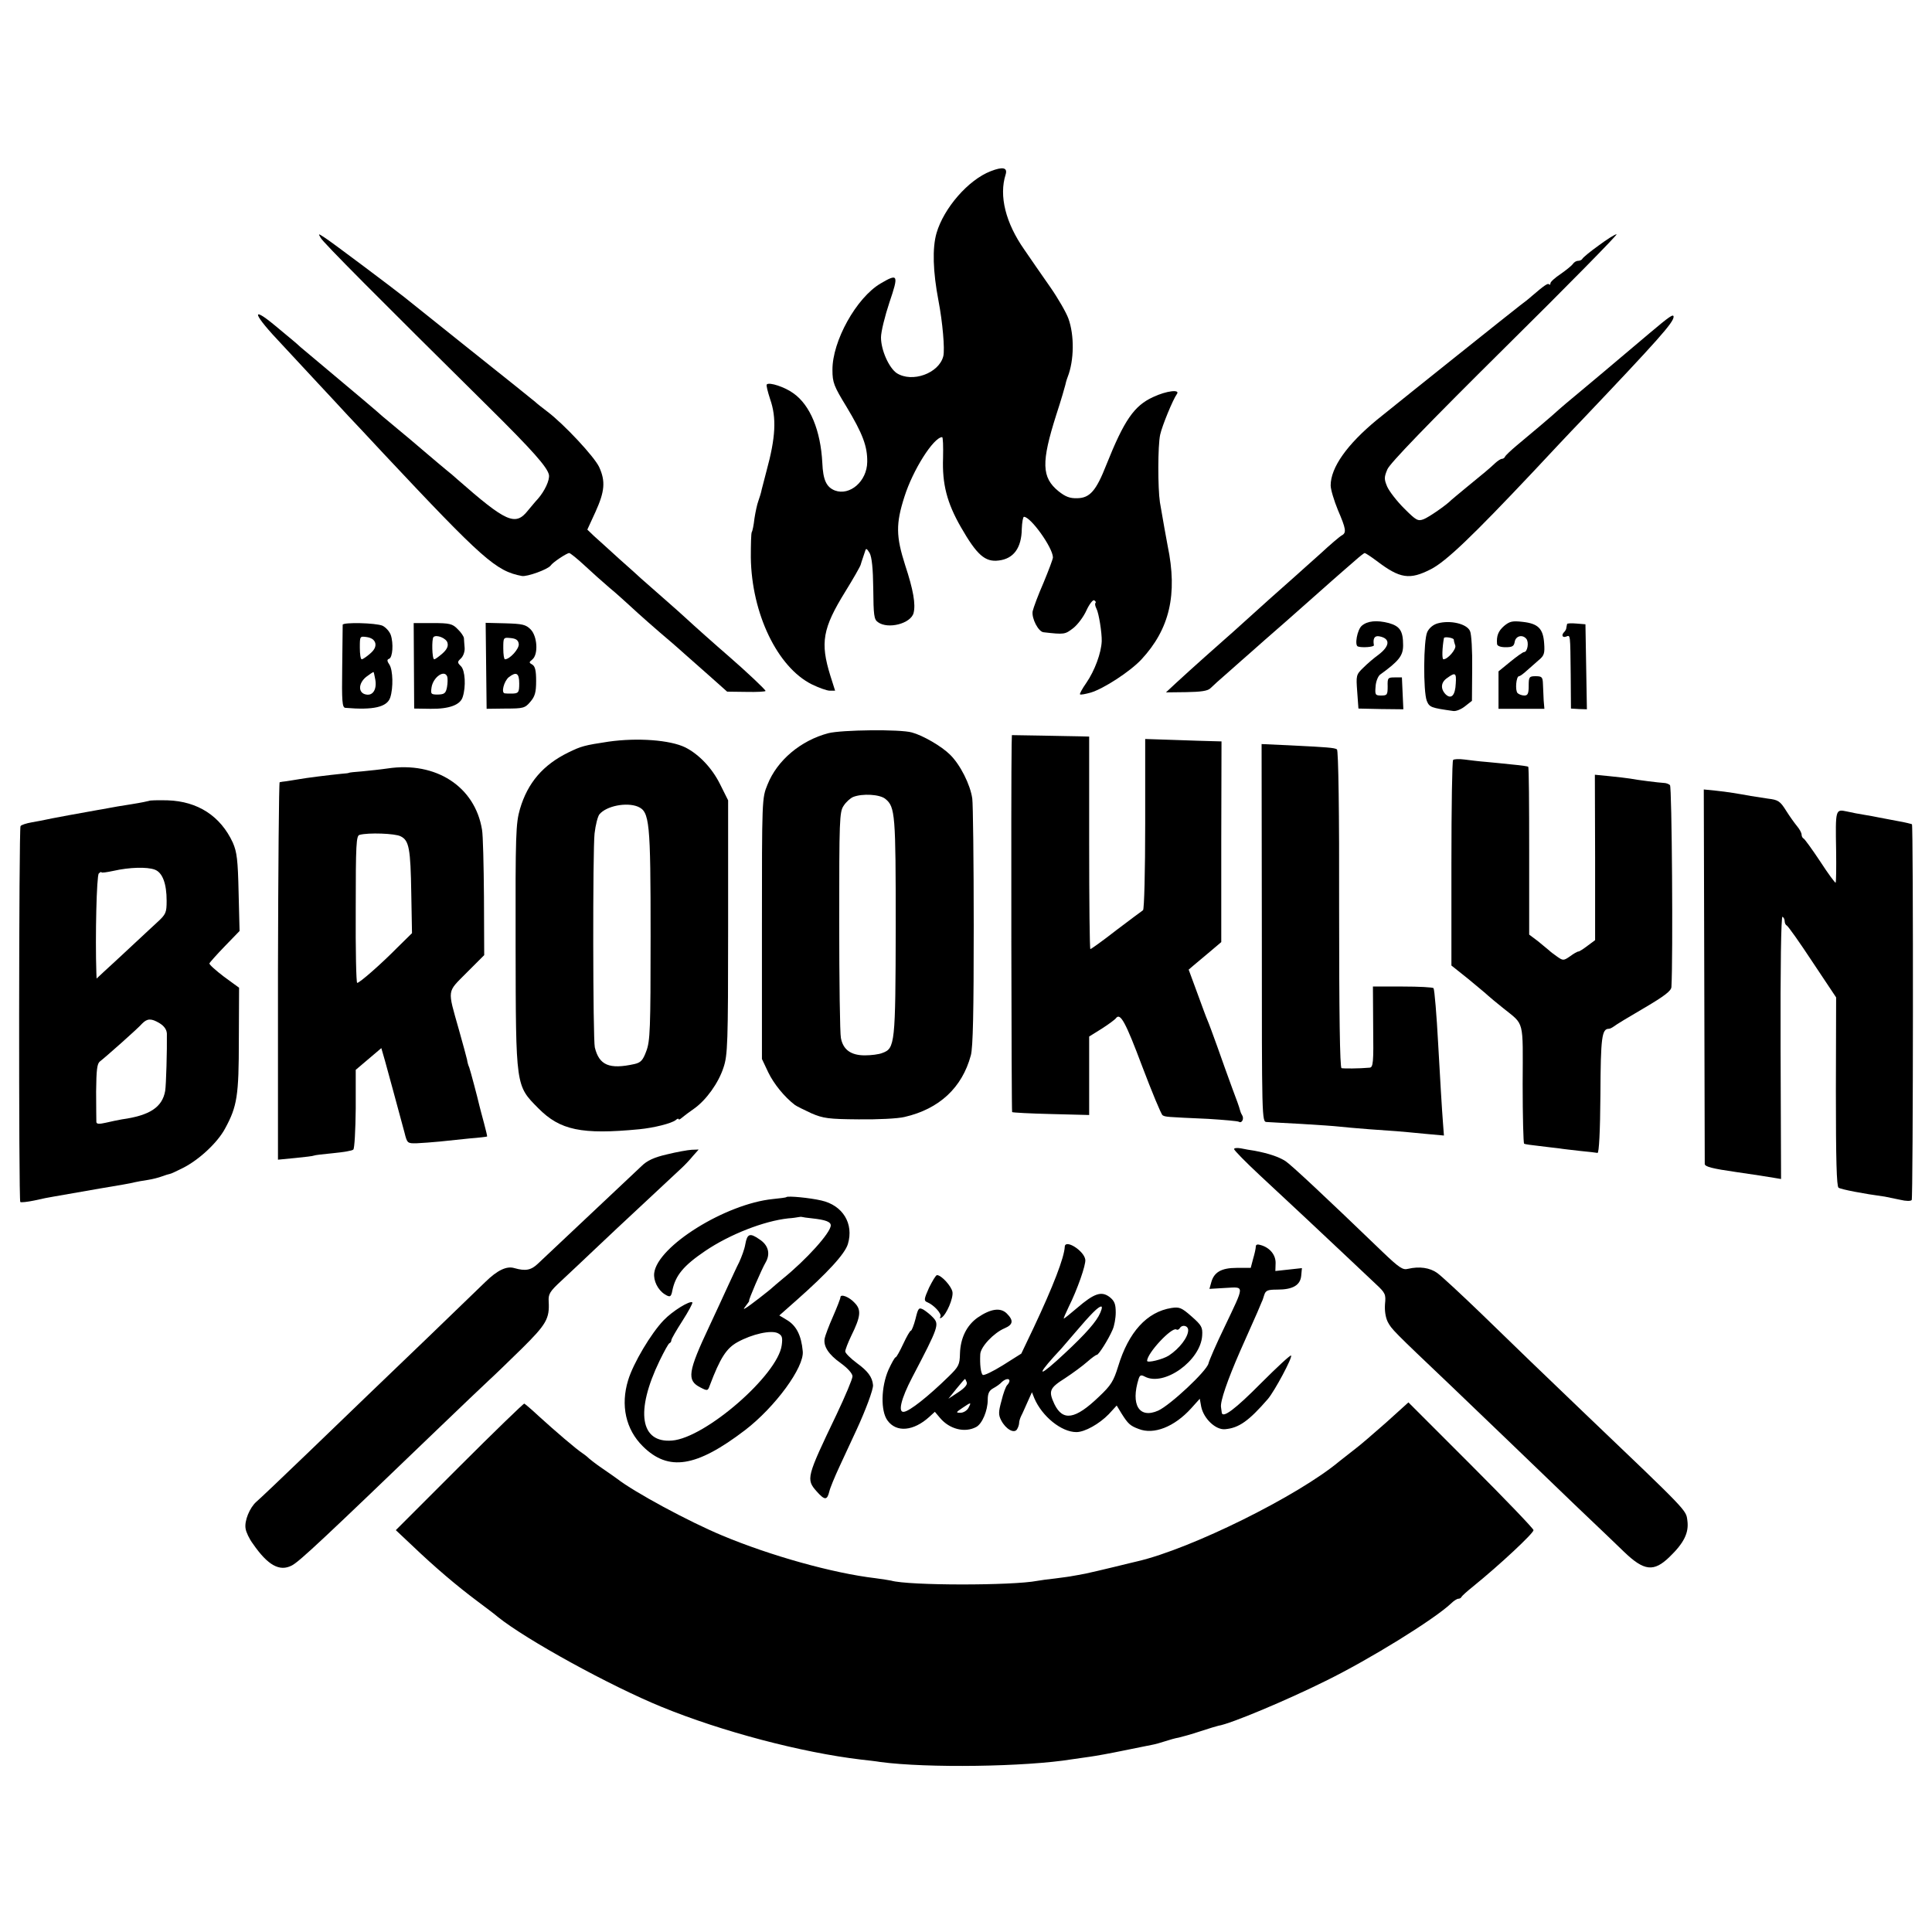
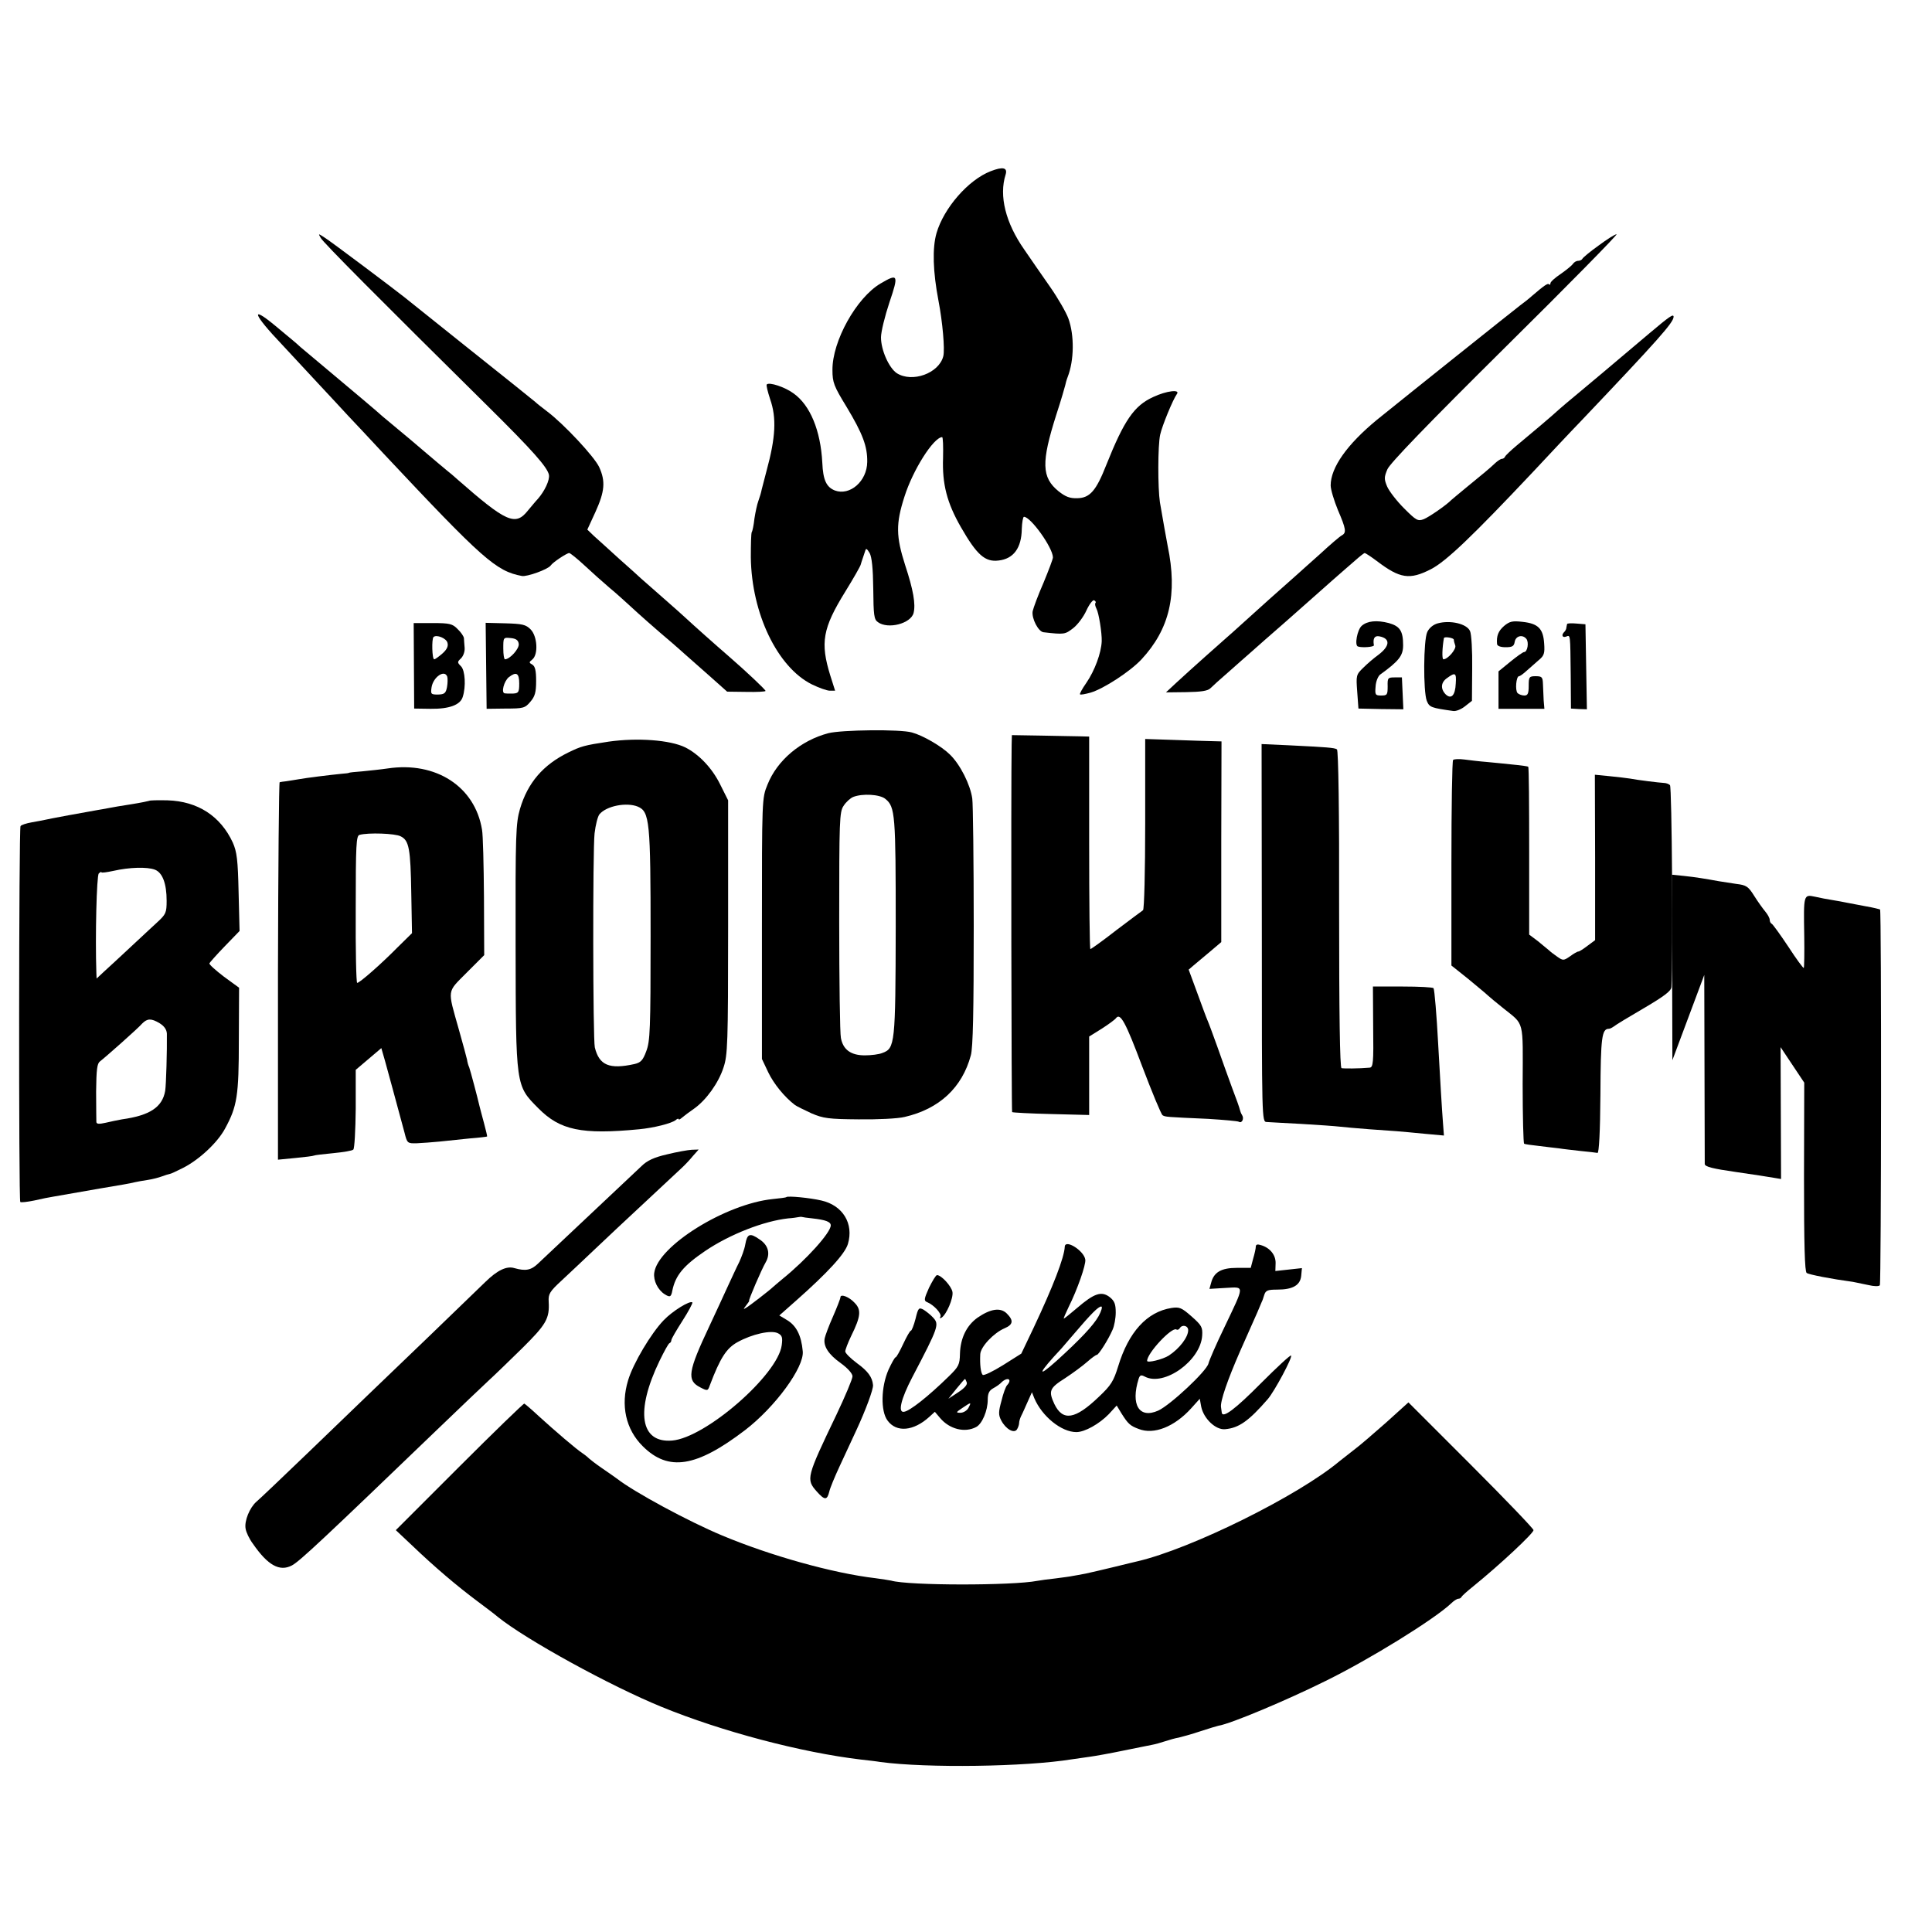
<svg xmlns="http://www.w3.org/2000/svg" version="1.0" width="800pt" height="800pt" viewBox="0 0 800 800" preserveAspectRatio="xMidYMid meet">
  <g transform="translate(0,800) scale(0.1,-0.1)" fill="#000000" stroke="none">
    <path d="M4102 7291 c-93 -36 -194 -153 -224 -256 -18 -62 -15 -160 8 -280 17 -88 27 -202 20 -230 -18 -71 -129 -111 -193 -70 -32 22 -65 95 -65 148 0 23 16 88 35 145 39 115 36 121 -37 78 -100 -59 -200 -239 -199 -358 0 -52 6 -67 58 -152 68 -113 87 -165 86 -229 -1 -80 -72 -141 -134 -118 -35 14 -49 43 -52 115 -7 133 -50 238 -119 287 -35 26 -101 48 -111 37 -3 -3 4 -30 14 -61 27 -77 23 -158 -15 -297 -8 -30 -17 -65 -20 -77 -2 -12 -9 -34 -14 -48 -5 -13 -12 -46 -16 -72 -3 -27 -8 -52 -11 -56 -3 -5 -4 -52 -4 -105 3 -232 110 -455 253 -526 29 -14 62 -26 74 -26 l22 0 -20 63 c-42 136 -32 195 62 347 34 55 63 106 64 112 2 7 6 20 9 28 3 8 7 22 10 30 3 11 7 8 18 -10 9 -17 14 -63 15 -149 1 -108 3 -126 19 -137 42 -31 137 -6 148 38 9 36 -1 95 -35 198 -38 119 -39 171 -3 283 35 111 120 245 156 247 4 0 5 -39 4 -86 -4 -108 16 -186 74 -287 66 -115 100 -145 156 -138 62 7 95 52 96 131 1 27 5 50 9 50 28 0 119 -127 120 -168 0 -7 -18 -54 -39 -105 -22 -50 -42 -104 -45 -118 -5 -30 24 -85 45 -87 87 -10 89 -9 123 17 18 14 43 47 55 74 12 26 27 45 32 41 6 -3 8 -8 5 -11 -3 -3 -1 -13 4 -23 10 -18 23 -101 22 -135 -2 -49 -29 -122 -64 -173 -17 -24 -28 -45 -26 -47 2 -3 22 1 44 7 54 16 163 87 210 137 117 126 151 269 109 471 -5 27 -20 108 -32 180 -9 59 -9 235 1 280 8 37 53 146 69 168 16 21 -43 14 -98 -12 -79 -36 -120 -96 -194 -281 -42 -107 -68 -137 -120 -138 -31 -1 -49 6 -78 29 -70 57 -72 119 -9 317 20 61 36 117 37 122 1 6 5 21 10 34 27 69 28 173 3 242 -9 25 -43 84 -75 130 -32 46 -81 116 -108 156 -77 110 -105 222 -77 310 9 29 -11 34 -62 14z" />
    <path d="M1328 7015 c9 -18 241 -251 692 -697 186 -184 246 -252 253 -284 4 -22 -18 -68 -46 -100 -7 -7 -25 -29 -41 -48 -52 -66 -90 -48 -292 129 -12 11 -33 29 -46 39 -13 11 -53 44 -89 75 -36 31 -87 74 -114 96 -27 22 -53 45 -60 50 -18 17 -125 107 -229 194 -54 45 -104 87 -112 94 -16 15 -28 25 -104 88 -106 88 -92 48 27 -77 26 -28 91 -98 144 -155 53 -57 112 -120 130 -140 19 -20 85 -90 147 -157 411 -438 466 -487 573 -507 21 -4 107 27 119 43 8 13 67 52 77 52 4 0 33 -23 63 -51 30 -28 77 -70 104 -93 27 -22 65 -57 86 -76 32 -30 103 -93 174 -153 11 -10 35 -30 51 -45 17 -15 63 -56 103 -91 l73 -65 79 -1 c44 -1 80 1 80 4 0 5 -77 78 -153 144 -50 43 -152 134 -171 152 -12 11 -57 52 -101 90 -44 39 -85 75 -91 80 -6 6 -46 42 -89 80 -43 39 -90 82 -106 96 l-27 26 34 74 c38 84 42 126 15 185 -20 43 -146 178 -215 230 -21 16 -44 34 -50 40 -6 5 -126 102 -266 213 -140 112 -264 211 -275 220 -44 35 -302 229 -329 246 -29 19 -29 19 -18 0z" />
    <path d="M6619 6983 c-35 -25 -65 -50 -67 -55 -2 -4 -10 -8 -17 -8 -8 0 -18 -6 -22 -13 -4 -6 -27 -25 -50 -41 -24 -16 -43 -33 -43 -39 0 -6 -3 -8 -6 -4 -5 5 -20 -5 -70 -48 -12 -11 -35 -29 -50 -40 -24 -18 -487 -388 -592 -473 -124 -102 -192 -198 -192 -272 0 -17 14 -63 30 -102 34 -79 36 -94 16 -105 -8 -4 -49 -39 -91 -78 -43 -38 -86 -77 -95 -85 -65 -57 -172 -153 -218 -195 -30 -27 -64 -58 -76 -68 -24 -21 -139 -123 -204 -183 l-44 -41 84 1 c61 1 89 5 100 16 8 8 43 40 78 70 34 30 72 64 85 75 12 11 40 35 61 54 35 30 137 120 200 176 13 11 48 43 79 70 32 28 74 65 94 82 20 18 39 33 42 33 3 0 26 -15 50 -33 96 -73 136 -79 224 -34 64 33 173 138 422 402 72 77 161 172 198 210 324 341 384 409 385 433 0 14 -17 2 -100 -68 -135 -114 -271 -229 -309 -260 -23 -19 -53 -44 -65 -55 -30 -28 -122 -105 -176 -150 -25 -21 -46 -41 -48 -46 -2 -5 -8 -9 -13 -9 -5 0 -17 -8 -27 -17 -10 -10 -30 -27 -43 -38 -13 -11 -49 -40 -79 -65 -30 -25 -57 -47 -60 -50 -20 -21 -94 -72 -115 -80 -24 -9 -31 -5 -81 45 -30 30 -61 70 -70 90 -13 31 -13 39 1 72 11 25 164 184 488 505 260 257 467 468 461 468 -7 0 -40 -21 -75 -47z" />
    <path d="M5639 5409 c-19 -16 -31 -82 -16 -86 17 -6 67 -2 66 5 -5 29 3 41 23 37 46 -9 44 -40 -5 -77 -17 -12 -45 -36 -62 -53 -30 -29 -30 -32 -25 -100 l5 -69 93 -2 93 -1 -3 66 -3 66 -30 0 c-28 0 -30 -2 -29 -37 0 -35 -2 -38 -27 -38 -24 0 -26 3 -23 37 1 21 10 42 18 49 79 57 96 79 96 122 0 59 -13 79 -59 92 -50 13 -89 9 -112 -11z" />
    <path d="M5954 5419 c-19 -5 -36 -19 -44 -36 -16 -34 -17 -246 -2 -285 11 -27 18 -29 109 -42 12 -2 34 7 50 20 l28 22 1 134 c1 73 -3 143 -9 155 -13 30 -81 46 -133 32z m66 -68 c0 -5 3 -16 6 -24 5 -15 -31 -57 -49 -57 -7 0 -5 49 2 88 2 7 41 1 41 -7z m8 -181 c-2 -50 -19 -67 -42 -45 -22 23 -20 50 7 68 33 24 38 21 35 -23z" />
    <path d="M6228 5408 c-24 -21 -32 -41 -29 -75 1 -8 15 -13 35 -13 28 0 35 4 38 22 4 25 32 32 48 13 12 -14 5 -55 -9 -55 -5 0 -30 -18 -57 -40 l-49 -40 0 -77 0 -78 95 0 95 0 -3 35 c-1 19 -2 50 -3 68 -1 28 -4 32 -30 32 -27 0 -29 -3 -29 -40 0 -32 -4 -40 -18 -40 -10 0 -23 5 -28 10 -11 11 -6 70 6 70 4 0 18 10 32 23 14 12 36 32 50 44 22 18 25 28 22 69 -4 61 -25 82 -89 89 -43 5 -54 2 -77 -17z" />
-     <path d="M1419 5413 c0 -5 -1 -83 -2 -176 -2 -142 0 -167 13 -168 116 -10 173 3 186 43 13 40 11 112 -3 135 -11 16 -11 22 -2 25 15 5 19 64 7 99 -5 14 -20 31 -34 38 -28 12 -164 15 -165 4z m135 -76 c3 -14 -3 -28 -22 -44 -15 -13 -30 -23 -34 -23 -5 0 -8 22 -8 48 0 48 0 48 29 44 19 -3 31 -11 35 -25z m0 -151 c7 -39 -9 -67 -37 -62 -34 5 -35 45 -1 73 16 12 29 21 31 20 1 -1 4 -15 7 -31z" />
    <path d="M1714 5243 l1 -177 68 -1 c77 -1 123 16 133 49 14 43 10 110 -7 127 -16 16 -16 18 0 33 9 9 16 27 15 43 -1 15 -3 34 -3 41 -1 7 -12 24 -26 37 -21 22 -33 25 -103 25 l-79 0 1 -177z m139 95 c4 -14 -3 -28 -21 -44 -15 -13 -30 -24 -34 -24 -9 0 -11 84 -3 92 12 12 54 -5 58 -24z m-1 -140 c2 -7 2 -26 -1 -43 -5 -26 -11 -30 -37 -31 -30 0 -31 2 -27 30 7 43 54 75 65 44z" />
    <path d="M2013 5243 l2 -178 79 1 c73 0 80 2 102 28 19 22 24 39 24 86 0 43 -4 61 -16 68 -14 8 -14 10 0 21 26 21 21 97 -7 125 -20 20 -34 23 -105 25 l-81 2 2 -178z m135 91 c3 -20 -37 -64 -57 -64 -4 0 -7 20 -7 45 0 45 0 46 30 43 23 -2 32 -9 34 -24z m2 -164 c0 -39 -3 -42 -35 -42 -8 0 -20 0 -25 1 -16 2 -3 51 17 67 31 24 43 17 43 -26z" />
    <path d="M6489 5416 c-1 -3 -2 -10 -3 -15 0 -5 -4 -13 -8 -17 -14 -13 -9 -26 7 -20 18 7 17 13 19 -159 l1 -139 33 -2 33 -1 -3 176 -3 176 -37 3 c-21 2 -39 1 -39 -2z" />
    <path d="M3430 4964 c-114 -30 -212 -112 -252 -213 -23 -56 -23 -58 -23 -596 l0 -540 26 -55 c23 -48 67 -102 110 -135 8 -6 39 -21 69 -35 49 -21 71 -24 195 -25 78 -1 163 3 191 10 143 33 238 121 274 255 9 32 12 182 12 535 0 270 -3 507 -6 528 -8 58 -50 141 -92 182 -35 35 -113 80 -158 92 -48 14 -291 11 -346 -3z m236 -272 c41 -33 43 -64 43 -530 -1 -485 -3 -503 -55 -522 -14 -6 -47 -10 -73 -10 -57 0 -90 23 -99 72 -4 18 -7 236 -7 483 0 418 1 453 18 478 10 16 28 32 40 37 38 15 110 11 133 -8z" />
    <path d="M4189 4916 c-3 -165 -1 -1517 2 -1521 3 -2 75 -6 162 -8 l157 -4 0 163 0 162 53 33 c28 18 55 38 58 43 18 24 40 -17 108 -198 41 -108 79 -200 85 -204 12 -7 11 -7 189 -15 64 -4 122 -9 127 -12 12 -8 23 13 13 28 -4 6 -8 17 -9 22 -1 6 -15 46 -32 90 -16 44 -44 121 -61 170 -18 50 -36 99 -41 110 -5 11 -24 63 -43 115 l-35 95 21 18 c12 10 43 36 68 57 l46 39 0 416 1 415 -37 1 c-20 0 -91 3 -157 5 l-122 4 0 -351 c0 -194 -4 -355 -9 -358 -5 -3 -55 -41 -111 -83 -55 -43 -104 -78 -107 -78 -3 0 -5 198 -5 440 l0 440 -37 1 c-21 0 -93 2 -160 3 l-123 2 -1 -40z" />
    <path d="M2520 4929 c-100 -15 -114 -19 -167 -45 -104 -51 -168 -125 -200 -234 -17 -60 -19 -100 -18 -565 1 -588 0 -579 94 -674 90 -91 179 -110 418 -87 61 6 133 24 151 38 6 6 12 7 12 4 0 -4 6 -1 14 6 8 7 31 24 51 38 49 35 100 105 121 170 17 51 19 98 19 580 l0 526 -33 66 c-33 67 -87 124 -144 153 -63 31 -198 41 -318 24z m121 -269 c49 -21 53 -60 53 -536 0 -387 -2 -435 -18 -477 -14 -38 -23 -47 -49 -53 -104 -23 -146 -5 -164 69 -8 35 -9 816 -1 886 4 35 13 70 20 79 29 35 112 51 159 32z" />
    <path d="M5225 4137 c0 -775 0 -782 20 -783 11 -1 76 -4 145 -8 69 -4 139 -9 155 -11 17 -2 73 -7 125 -11 104 -7 119 -8 232 -19 l77 -7 -4 53 c-4 49 -12 185 -20 329 -6 113 -15 222 -19 228 -2 4 -60 7 -128 7 l-123 0 1 -167 c2 -149 0 -168 -15 -169 -45 -4 -107 -4 -116 -2 -7 2 -10 230 -10 659 1 399 -3 658 -9 661 -10 7 -41 9 -201 17 l-111 5 1 -782z" />
    <path d="M6017 4853 c-4 -3 -7 -196 -7 -429 l0 -422 69 -55 c37 -31 74 -61 82 -69 8 -7 36 -31 64 -53 88 -71 81 -43 80 -314 0 -134 3 -245 6 -247 4 -2 31 -6 60 -9 30 -4 68 -8 84 -10 17 -3 57 -7 90 -11 33 -3 65 -7 70 -8 6 -1 11 87 12 242 1 238 6 272 35 272 5 0 14 5 21 10 7 6 63 40 125 76 85 50 112 71 113 87 7 120 2 830 -6 836 -5 5 -17 9 -25 9 -20 1 -109 12 -140 18 -14 2 -52 7 -85 10 l-61 6 1 -343 0 -342 -31 -23 c-17 -13 -34 -24 -38 -24 -5 0 -20 -9 -35 -20 -26 -18 -29 -18 -52 -2 -13 9 -29 21 -35 27 -6 5 -27 22 -46 38 l-36 27 0 346 c0 190 -1 347 -4 349 -2 2 -30 6 -63 9 -33 4 -82 8 -110 11 -27 2 -68 7 -91 10 -22 3 -44 2 -47 -2z" />
    <path d="M1605 4818 c-27 -4 -75 -9 -105 -12 -30 -2 -55 -5 -55 -6 0 -1 -13 -3 -30 -4 -50 -5 -148 -17 -180 -23 -16 -3 -39 -6 -50 -8 -11 -1 -23 -3 -27 -4 -3 0 -6 -352 -7 -782 l0 -781 72 7 c40 4 74 8 77 10 3 2 39 6 80 10 41 4 79 10 83 15 5 4 9 81 10 169 l0 161 53 45 53 45 15 -52 c13 -48 49 -178 81 -298 11 -44 12 -45 51 -44 21 1 64 4 94 7 30 3 87 9 125 13 39 3 71 7 72 8 1 1 -5 26 -13 56 -8 30 -17 63 -19 72 -8 35 -37 144 -42 158 -4 8 -8 23 -9 32 -2 9 -17 65 -34 125 -48 170 -50 152 32 235 l73 73 -1 240 c-1 132 -4 258 -8 279 -29 179 -191 284 -391 254z m54 -281 c35 -17 41 -51 44 -236 l3 -165 -61 -60 c-68 -69 -156 -146 -166 -146 -4 0 -7 137 -6 305 0 270 2 305 16 308 36 10 148 6 170 -6z" />
-     <path d="M7057 3963 c1 -422 2 -775 2 -783 1 -11 31 -19 129 -33 70 -10 141 -21 157 -24 l30 -5 -2 546 c-1 330 2 544 8 540 5 -3 9 -11 9 -19 0 -7 4 -15 8 -17 5 -1 53 -69 107 -151 l98 -147 -1 -390 c0 -283 3 -392 11 -398 10 -7 103 -25 192 -37 11 -2 39 -8 63 -13 25 -6 44 -6 48 -1 6 10 7 1550 1 1556 -2 1 -28 8 -58 13 -30 6 -65 12 -79 15 -14 3 -41 8 -60 11 -19 3 -52 9 -73 14 -47 10 -47 9 -44 -163 1 -71 0 -130 -2 -132 -2 -2 -31 37 -64 88 -34 51 -65 94 -69 95 -4 2 -8 9 -8 16 0 7 -8 22 -18 34 -10 12 -31 41 -46 65 -25 40 -33 45 -75 50 -25 4 -57 9 -71 11 -55 10 -97 17 -145 22 l-50 5 2 -768z" />
+     <path d="M7057 3963 c1 -422 2 -775 2 -783 1 -11 31 -19 129 -33 70 -10 141 -21 157 -24 l30 -5 -2 546 l98 -147 -1 -390 c0 -283 3 -392 11 -398 10 -7 103 -25 192 -37 11 -2 39 -8 63 -13 25 -6 44 -6 48 -1 6 10 7 1550 1 1556 -2 1 -28 8 -58 13 -30 6 -65 12 -79 15 -14 3 -41 8 -60 11 -19 3 -52 9 -73 14 -47 10 -47 9 -44 -163 1 -71 0 -130 -2 -132 -2 -2 -31 37 -64 88 -34 51 -65 94 -69 95 -4 2 -8 9 -8 16 0 7 -8 22 -18 34 -10 12 -31 41 -46 65 -25 40 -33 45 -75 50 -25 4 -57 9 -71 11 -55 10 -97 17 -145 22 l-50 5 2 -768z" />
    <path d="M618 4684 c-2 -1 -35 -8 -73 -14 -39 -6 -81 -13 -95 -16 -14 -3 -34 -6 -45 -8 -42 -7 -210 -38 -220 -41 -5 -1 -29 -6 -53 -10 -23 -4 -45 -11 -47 -16 -7 -10 -8 -1550 -1 -1556 2 -3 29 0 58 6 30 7 65 14 79 16 157 28 260 45 289 50 19 3 42 8 50 10 8 2 31 6 51 9 20 3 47 10 60 15 13 5 27 9 32 10 4 0 29 12 55 25 67 34 143 105 174 163 50 92 57 135 57 368 l1 215 -63 46 c-34 26 -61 50 -60 55 2 4 30 36 64 71 l61 63 -4 160 c-3 135 -7 167 -24 206 -51 110 -145 171 -270 175 -40 1 -75 0 -76 -2z m23 -285 c32 -12 49 -58 49 -129 0 -49 -3 -56 -39 -89 -21 -20 -73 -67 -114 -106 -41 -38 -89 -83 -106 -98 l-31 -29 -1 24 c-5 148 1 402 10 411 6 6 11 8 11 5 0 -3 22 0 50 6 66 15 139 17 171 5z m20 -636 c19 -12 29 -26 30 -43 1 -69 -3 -212 -7 -237 -12 -68 -64 -102 -179 -118 -16 -3 -47 -9 -67 -14 -27 -6 -38 -6 -39 3 0 6 -1 63 -1 126 1 91 4 116 16 125 21 16 157 136 175 157 21 21 37 22 72 1z" />
-     <path d="M5110 3242 c0 -5 48 -54 106 -108 59 -55 145 -135 192 -179 47 -44 121 -114 166 -156 45 -42 100 -94 123 -116 40 -37 42 -43 38 -83 -2 -27 2 -54 11 -73 17 -32 20 -35 264 -267 89 -85 199 -191 245 -235 46 -44 165 -159 265 -255 101 -96 193 -184 204 -195 84 -81 124 -85 189 -22 60 58 81 100 74 151 -6 44 7 31 -433 451 -205 196 -232 223 -421 406 -83 80 -165 156 -182 168 -31 22 -74 28 -121 17 -21 -6 -37 5 -106 71 -246 237 -376 358 -401 375 -28 18 -70 32 -128 43 -16 2 -42 7 -57 10 -16 3 -28 1 -28 -3z" />
    <path d="M2762 3220 c-53 -12 -83 -26 -105 -48 -34 -32 -38 -36 -257 -242 -79 -74 -156 -147 -172 -162 -29 -28 -52 -32 -98 -19 -32 10 -71 -9 -120 -57 -54 -53 -426 -411 -485 -467 -27 -26 -138 -133 -246 -237 -108 -104 -206 -197 -218 -207 -27 -24 -50 -79 -44 -111 2 -14 15 -42 30 -62 62 -90 111 -117 162 -90 32 17 133 112 601 562 96 92 193 185 215 205 22 20 84 80 137 132 100 99 114 123 110 193 -2 32 4 42 55 89 32 30 94 88 138 130 44 42 137 129 207 194 70 65 137 128 150 140 13 12 34 34 47 50 l24 27 -29 -1 c-16 -1 -62 -9 -102 -19z" />
    <path d="M3256 3043 c-1 -2 -27 -5 -56 -8 -196 -20 -477 -195 -491 -306 -4 -32 15 -70 43 -88 22 -14 27 -12 32 15 13 63 46 103 136 164 102 69 243 124 344 135 17 1 36 4 41 5 6 1 12 2 15 1 3 -1 22 -4 43 -6 55 -6 77 -14 77 -29 0 -30 -101 -142 -200 -222 -19 -16 -37 -31 -40 -34 -11 -11 -96 -77 -110 -85 -13 -8 -13 -7 0 10 8 10 14 19 12 19 -4 1 52 131 68 158 21 36 12 72 -25 96 -40 28 -51 24 -59 -21 -3 -19 -15 -51 -25 -73 -11 -21 -32 -68 -49 -104 -16 -36 -50 -108 -74 -160 -90 -191 -95 -226 -38 -255 29 -15 31 -15 39 8 43 114 69 154 114 179 61 34 141 52 169 37 17 -9 19 -18 15 -49 -16 -123 -316 -384 -454 -395 -132 -11 -153 121 -52 330 19 39 37 72 41 73 5 2 8 8 8 13 0 5 21 41 46 80 25 39 43 73 41 76 -10 9 -83 -36 -119 -74 -52 -54 -126 -178 -147 -248 -32 -104 -10 -204 61 -274 106 -105 221 -87 423 67 125 96 246 261 239 327 -6 66 -27 107 -67 130 l-30 18 69 61 c130 115 203 194 215 235 25 84 -21 160 -110 180 -47 11 -139 20 -145 14z" />
    <path d="M4409 2838 c-2 -45 -48 -164 -129 -336 l-51 -107 -76 -48 c-42 -26 -79 -44 -84 -40 -8 9 -12 42 -10 85 1 31 56 89 101 108 35 15 38 32 9 61 -26 26 -67 20 -121 -17 -45 -32 -71 -84 -73 -149 -1 -46 -5 -54 -47 -95 -85 -83 -161 -143 -185 -146 -26 -4 -12 54 34 142 111 212 113 220 86 249 -10 11 -28 25 -39 32 -19 10 -22 8 -33 -38 -7 -27 -16 -49 -19 -49 -4 0 -18 -25 -32 -55 -14 -30 -28 -55 -31 -55 -4 0 -17 -24 -30 -52 -31 -71 -33 -171 -4 -210 37 -51 108 -44 173 15 l23 21 22 -26 c39 -46 102 -62 149 -37 25 13 48 68 48 113 0 26 6 38 22 47 13 7 29 18 36 26 15 14 32 17 32 5 0 -4 -4 -12 -10 -18 -5 -5 -16 -34 -23 -64 -13 -47 -13 -59 -1 -82 19 -36 53 -55 65 -37 5 8 9 20 9 27 0 7 4 20 9 30 5 9 16 35 26 57 l18 40 10 -25 c32 -75 112 -140 174 -140 35 0 95 34 134 74 l33 36 20 -33 c27 -43 36 -51 71 -64 63 -25 148 9 217 85 l36 40 6 -33 c10 -49 60 -97 99 -93 57 5 98 34 177 125 28 33 103 173 96 180 -3 3 -58 -48 -124 -114 -107 -108 -160 -148 -163 -122 -1 5 -2 15 -3 22 -4 24 27 113 79 232 29 66 61 138 71 160 9 22 18 42 19 45 2 3 6 15 10 28 6 19 15 22 54 22 64 0 95 18 99 57 l3 32 -55 -6 -55 -6 1 32 c1 34 -23 64 -60 75 -15 5 -22 3 -22 -6 0 -7 -5 -30 -11 -50 l-10 -38 -58 0 c-64 0 -95 -18 -106 -62 l-7 -25 67 4 c80 4 80 16 -6 -165 -33 -68 -62 -135 -65 -148 -8 -32 -158 -172 -208 -195 -79 -35 -115 24 -81 132 5 15 10 17 25 9 80 -43 232 66 238 170 2 34 -2 42 -44 79 -41 36 -50 40 -83 35 -102 -16 -178 -100 -221 -242 -19 -61 -29 -78 -80 -126 -98 -94 -149 -102 -184 -30 -25 54 -21 66 44 107 32 21 74 52 92 68 18 16 36 29 40 29 7 0 47 62 65 104 7 15 13 48 13 71 0 35 -5 48 -25 64 -34 26 -64 16 -135 -45 -28 -24 -53 -44 -55 -44 -2 0 7 21 20 48 36 72 72 175 69 196 -5 37 -83 86 -85 54z m140 -288 c-22 -39 -77 -97 -174 -185 -86 -77 -75 -50 20 51 5 6 30 35 55 64 68 80 98 110 110 110 6 0 1 -18 -11 -40z m371 -58 c0 -29 -36 -76 -80 -105 -25 -16 -90 -32 -90 -22 0 32 102 141 121 130 4 -3 10 -1 14 5 10 17 35 11 35 -8z m-917 -216 c4 -9 -9 -24 -35 -41 l-41 -27 33 41 c19 23 34 41 36 41 1 0 4 -6 7 -14z m7 -106 c-6 -11 -21 -20 -33 -20 -20 0 -19 2 8 20 37 25 38 25 25 0z" />
    <path d="M3847 2668 c-21 -47 -22 -54 -8 -60 28 -11 62 -49 55 -60 -4 -7 -2 -8 5 -4 20 13 49 80 45 106 -4 24 -46 70 -64 70 -5 0 -19 -24 -33 -52z" />
    <path d="M3480 2628 c0 -5 -14 -41 -31 -80 -17 -38 -32 -79 -34 -89 -7 -33 16 -68 67 -104 29 -21 48 -43 48 -54 0 -11 -30 -82 -66 -158 -125 -261 -127 -268 -82 -319 33 -37 43 -37 52 0 3 14 22 60 42 103 20 43 52 112 71 153 37 80 70 168 68 185 -3 33 -22 58 -66 90 -27 20 -49 42 -49 49 0 7 11 36 25 65 39 79 42 107 15 135 -23 26 -60 40 -60 24z" />
    <path d="M1902 1927 l-263 -263 68 -64 c93 -89 185 -167 268 -229 39 -29 77 -58 86 -66 118 -95 466 -286 679 -373 249 -102 580 -189 825 -218 27 -3 63 -7 80 -10 194 -26 602 -20 793 11 21 3 55 8 77 11 22 3 83 14 136 25 52 11 106 21 119 24 12 2 37 9 55 15 18 6 43 13 56 15 13 3 53 14 89 26 36 12 70 22 75 23 51 8 284 106 445 186 183 90 446 253 517 319 12 12 26 21 32 21 5 0 11 3 13 8 2 4 23 23 48 43 111 90 250 220 250 233 0 6 -117 128 -259 270 l-259 259 -93 -84 c-52 -46 -109 -95 -128 -109 -18 -14 -47 -37 -65 -51 -171 -143 -613 -362 -836 -414 -8 -2 -51 -12 -95 -23 -44 -11 -98 -23 -120 -28 -22 -4 -47 -9 -55 -10 -8 -2 -40 -6 -70 -10 -30 -3 -64 -8 -75 -10 -103 -20 -533 -20 -605 1 -8 2 -37 6 -65 10 -178 21 -437 94 -635 177 -139 58 -363 179 -435 235 -6 4 -33 24 -60 42 -28 19 -52 38 -55 41 -3 3 -14 13 -26 21 -29 19 -116 94 -182 154 -30 28 -57 51 -61 53 -3 1 -124 -116 -269 -261z" />
  </g>
</svg>